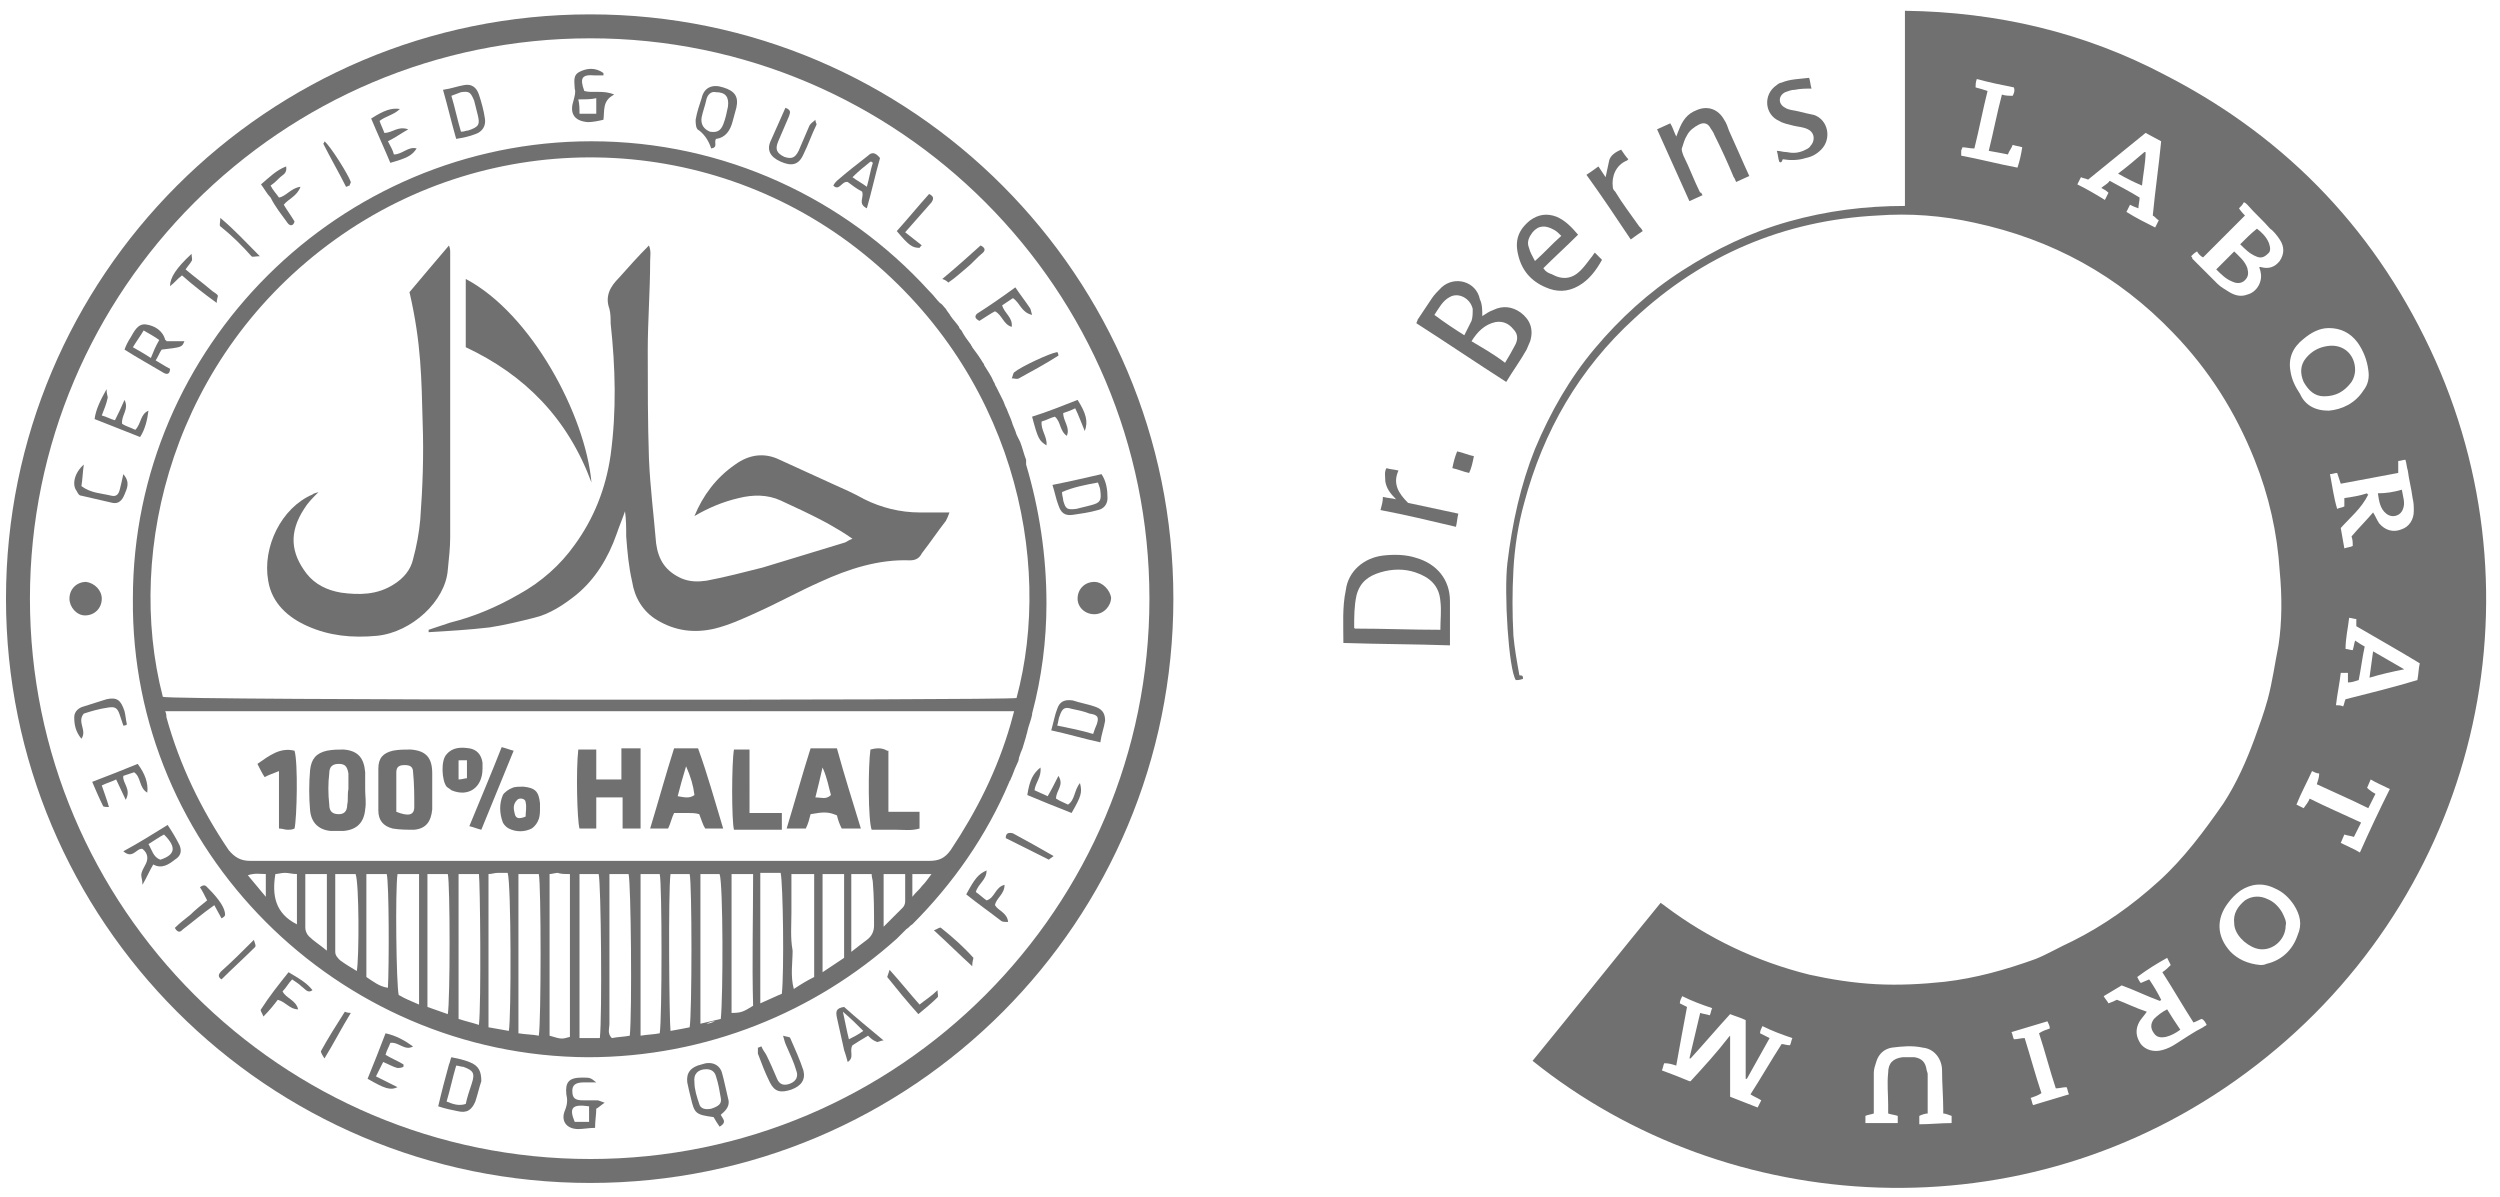
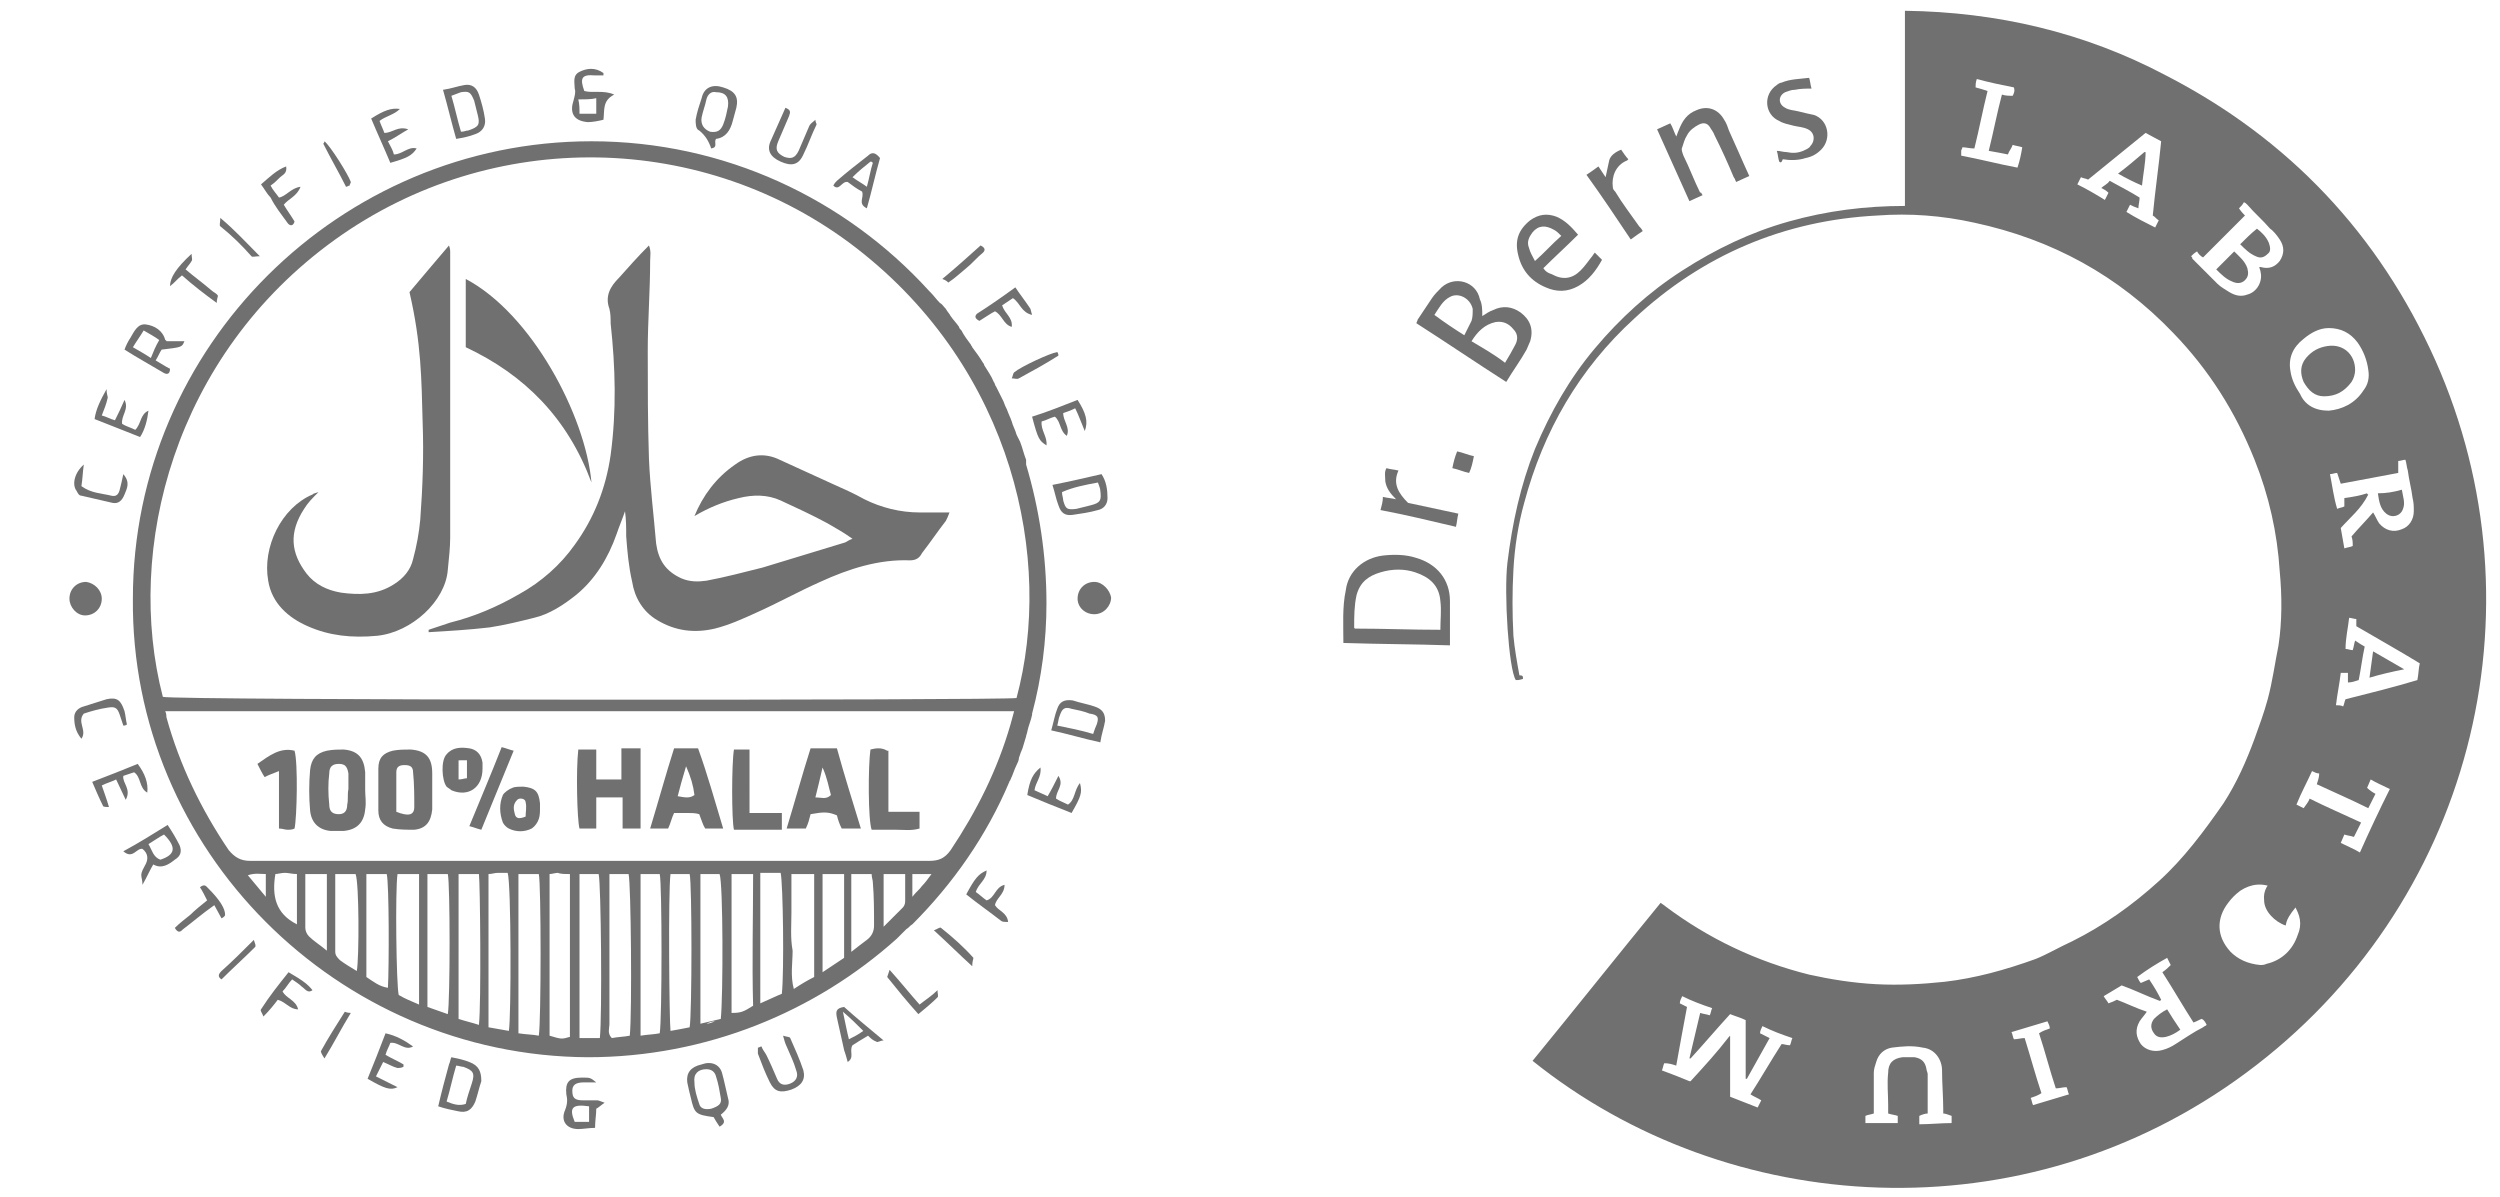
<svg xmlns="http://www.w3.org/2000/svg" version="1.1" id="Ebene_1" x="0px" y="0px" viewBox="0 0 208.8 100" style="enable-background:new 0 0 208.8 100;" xml:space="preserve">
  <style type="text/css">
	.st0{fill:#707070;}
</style>
  <g>
    <path class="st0" d="M127.2,56.7c-0.3,0.1-0.4,0.1-0.6,0.1c-0.6-0.9-1-7.3-0.7-9.8c0.4-3.3,1.1-6.5,2.3-9.5c1.3-3.1,2.9-5.9,5-8.4   c2.1-2.5,4.5-4.7,7.3-6.5c2.8-1.8,5.7-3.2,8.9-4.1c3.2-0.9,6.4-1.3,9.7-1.3c0-5.4,0-10.8,0-16.3c7.7,0.1,15,1.8,21.8,5.4   c10.3,5.3,17.8,13.3,22.5,23.8c9.3,20.9,3,45.6-15.8,59.5c-18.6,13.8-43.3,12.1-59.6-1c3.6-4.4,7.1-8.8,10.7-13.2   c0.1,0.1,0.3,0.2,0.4,0.3c3.6,2.7,7.6,4.6,12,5.7c1.8,0.4,3.7,0.7,5.6,0.8c1.9,0.1,3.8,0,5.7-0.2c2.6-0.3,5.1-1,7.6-1.9   c1-0.4,2-1,3.1-1.5c2.6-1.3,5-3,7.2-5c2.1-1.9,3.8-4.2,5.4-6.5c1.1-1.7,1.9-3.5,2.6-5.4c0.4-1.1,0.8-2.2,1.1-3.3   c0.4-1.5,0.6-3,0.9-4.5c0.3-2,0.3-4.1,0.1-6.2c-0.2-3.2-0.9-6.3-2.1-9.3c-1.6-4-3.8-7.5-6.8-10.6c-4.6-4.8-10.1-7.8-16.6-9.2   c-2.7-0.6-5.4-0.8-8.1-0.6c-7.8,0.4-14.6,3.3-20.3,8.6c-4.6,4.2-7.6,9.4-9.2,15.4c-0.5,1.8-0.8,3.7-0.9,5.6c-0.1,1.8-0.1,3.6,0,5.5   c0.1,1.1,0.3,2.2,0.5,3.3C127.2,56.4,127.2,56.5,127.2,56.7z M147.8,86.7c-0.6,1.1-1.3,2.3-1.9,3.4c0,0,0,0-0.1,0   c0-1.6,0-3.2,0-4.9c-0.4-0.2-0.8-0.3-1.3-0.5c-1.1,1.2-2.2,2.5-3.3,3.7c0,0,0,0-0.1,0c0.3-1.3,0.6-2.5,0.9-3.8   c0.3,0.1,0.5,0.1,0.8,0.2c0.1-0.2,0.1-0.4,0.2-0.6c-0.9-0.3-1.7-0.6-2.5-1c-0.1,0.2-0.2,0.4-0.2,0.6c0.2,0.1,0.4,0.2,0.6,0.3   c-0.3,1.6-0.6,3.2-0.9,4.9c-0.3-0.1-0.6-0.2-1-0.2c-0.1,0.2-0.1,0.4-0.2,0.6c0.8,0.3,1.6,0.6,2.3,0.9c0.1,0,0.1,0,0.1,0   c1.1-1.2,2.2-2.4,3.2-3.7c0,0,0.1-0.1,0.1-0.1c0,0,0,0,0,0c0,0,0,0,0,0c0,1.7,0,3.4,0,5.1c0.8,0.3,1.5,0.6,2.3,0.9   c0.1-0.2,0.2-0.4,0.3-0.6c-0.3-0.2-0.6-0.3-0.9-0.5c0.9-1.4,1.7-2.8,2.6-4.2c0.2,0,0.4,0.1,0.7,0.1c0.1-0.2,0.1-0.4,0.2-0.6   c-0.9-0.3-1.7-0.6-2.5-1c-0.1,0.2-0.2,0.4-0.2,0.6C147.4,86.5,147.6,86.6,147.8,86.7z M187,17.4c0.2,0.3,0.4,0.5,0.5,0.6   c-1.2,1.2-2.3,2.3-3.5,3.5c-0.2-0.1-0.4-0.3-0.5-0.5c-0.2,0.1-0.4,0.3-0.5,0.4c0.1,0.1,0.1,0.1,0.1,0.2c0.7,0.7,1.4,1.4,2.1,2.1   c0.3,0.3,0.7,0.5,1,0.7c0.5,0.3,1,0.4,1.5,0.2c0.8-0.2,1.3-1.1,1.1-1.9c0-0.1-0.1-0.3-0.1-0.4c0.1,0,0.1,0,0.1,0   c0.7,0.2,1.2,0,1.6-0.5c0.4-0.6,0.4-1.2,0-1.8c-0.2-0.3-0.5-0.7-0.8-0.9c-0.6-0.7-1.3-1.3-1.9-2c-0.1-0.1-0.2-0.2-0.3-0.2   C187.3,17.1,187.2,17.2,187,17.4z M195.5,44.1c0.1,0.6,0.2,1.1,0.3,1.7c0.3-0.1,0.5-0.1,0.7-0.2c0-0.3,0-0.5-0.1-0.8   c0.6-0.7,1.2-1.3,1.8-2c0.2,0.3,0.3,0.6,0.5,0.9c0.5,0.6,1.2,0.8,1.9,0.5c0.6-0.2,1-0.8,1-1.5c0-0.4,0-0.7-0.1-1.1   c-0.1-0.8-0.3-1.5-0.4-2.3c-0.1-0.3-0.1-0.6-0.2-0.9c-0.2,0-0.4,0.1-0.6,0.1c0,0.3,0,0.6,0,1c-1.6,0.3-3.2,0.6-4.8,0.9   c-0.1-0.3-0.2-0.6-0.3-0.9c-0.2,0-0.4,0.1-0.6,0.1c0.2,1,0.3,1.9,0.6,2.9c0.2-0.1,0.4-0.1,0.6-0.2c0-0.3,0-0.5,0-0.7   c0.7-0.1,1.3-0.2,1.9-0.4c0,0,0,0.1,0.1,0.1C197.2,42.5,196.3,43.2,195.5,44.1z M183.2,85.4c-0.9-1.4-1.7-2.8-2.6-4.2   c0.3-0.2,0.5-0.4,0.7-0.6c-0.1-0.2-0.2-0.4-0.3-0.6c-0.9,0.5-1.7,1-2.5,1.6c0.1,0.2,0.2,0.4,0.3,0.5c0.2-0.1,0.5-0.2,0.7-0.3   c0.4,0.6,0.7,1.1,1,1.7c0,0-0.1,0.1-0.1,0.1c-1.1-0.4-2.1-0.9-3.2-1.3c-0.5,0.3-1,0.6-1.5,0.9c0.1,0.2,0.3,0.4,0.4,0.6   c0.3-0.1,0.5-0.2,0.7-0.3c0.8,0.3,1.6,0.7,2.5,1c-0.2,0.3-0.4,0.5-0.6,0.8c-0.4,0.7-0.3,1.3,0.1,1.9c0.4,0.5,1.1,0.7,1.8,0.5   c0.4-0.1,0.8-0.3,1.1-0.5c0.8-0.5,1.5-1,2.3-1.4c0.1-0.1,0.2-0.1,0.3-0.2c-0.1-0.2-0.2-0.4-0.4-0.5   C183.8,85.1,183.5,85.3,183.2,85.4z M194.5,34.3c1.1-0.1,2.2-0.6,2.9-1.7c0.4-0.5,0.5-1.1,0.4-1.7c-0.1-0.8-0.4-1.6-0.9-2.3   c-0.6-0.8-1.4-1.2-2.4-1.2c-0.8,0-1.5,0.4-2.1,0.9c-0.9,0.7-1.3,1.6-1.1,2.7c0.1,0.7,0.4,1.3,0.8,1.9   C192.5,33.8,193.3,34.3,194.5,34.3z M188.8,80.6c0.1,0,0.3,0,0.5-0.1c1.3-0.3,2.2-1.2,2.6-2.4c0.4-0.9,0.2-1.7-0.3-2.5   c-0.4-0.6-0.9-1.1-1.6-1.4c-1-0.5-2-0.4-2.9,0.2c-0.4,0.3-0.7,0.6-1,1c-1,1.3-1,2.8,0.2,4.1C186.9,80.1,187.7,80.5,188.8,80.6z    M197,56.8c-0.3,0.1-0.6,0.2-0.9,0.2c0-0.3,0-0.5,0-0.8c-0.2,0-0.4,0-0.6,0c-0.1,0.9-0.3,1.8-0.4,2.7c0.2,0,0.4,0,0.6,0.1   c0.1-0.2,0.1-0.4,0.2-0.6c2-0.5,4-1,6-1.6c0.1-0.5,0.1-1,0.2-1.4c-1.8-1.1-3.6-2.1-5.3-3.1c0-0.2,0-0.4,0-0.6   c-0.2,0-0.4-0.1-0.6-0.1c-0.1,0.9-0.3,1.7-0.3,2.6c0.2,0,0.4,0.1,0.6,0.1c0.1-0.3,0.1-0.5,0.2-0.8c0.3,0.2,0.6,0.4,0.8,0.5   C197.3,54.9,197.2,55.8,197,56.8z M176.2,15.1c0.9,0.5,1.7,0.9,2.5,1.4c0,0.3-0.1,0.6-0.1,0.9c-0.3-0.1-0.5-0.2-0.7-0.3   c-0.1,0.2-0.2,0.4-0.3,0.6c0.8,0.5,1.6,0.9,2.4,1.3c0.1-0.2,0.2-0.4,0.3-0.6c-0.2-0.1-0.3-0.3-0.5-0.4c0.2-2.1,0.5-4.1,0.7-6.2   c-0.4-0.2-0.9-0.5-1.3-0.7c-1.6,1.3-3.2,2.6-4.8,3.9c-0.2-0.1-0.4-0.1-0.6-0.2c-0.1,0.2-0.2,0.4-0.3,0.6c0.8,0.4,1.5,0.8,2.3,1.3   c0.1-0.2,0.2-0.4,0.3-0.6c-0.2-0.2-0.4-0.3-0.6-0.4C175.7,15.5,176,15.4,176.2,15.1z M162.3,93c0-0.1,0-0.2,0-0.3   c0-1.1-0.1-2.2-0.1-3.3c0-0.9-0.6-1.8-1.6-1.9c-0.9-0.2-1.8-0.1-2.6,0c-0.6,0.1-1.1,0.5-1.3,1.2c-0.1,0.3-0.2,0.6-0.2,0.9   c0,0.9,0,1.9,0,2.8c0,0.2,0,0.4,0,0.6c-0.3,0.1-0.5,0.1-0.7,0.2c0,0.2,0,0.4,0,0.6c0.9,0,1.8,0,2.7,0c0-0.2,0-0.4,0-0.6   c-0.3-0.1-0.5-0.1-0.8-0.2c0-0.3,0-0.5,0-0.7c0-0.9-0.1-1.8,0-2.7c0-0.8,0.4-1.2,1.2-1.3c0.3,0,0.7,0,1,0c0.6,0.1,0.9,0.4,1,1   c0,0.1,0.1,0.3,0.1,0.4c0,1.1,0,2.2,0,3.3c-0.2,0-0.5,0.1-0.7,0.2c0,0.2,0,0.4,0,0.7c0.9,0,1.8-0.1,2.7-0.1c0-0.2,0-0.4,0-0.6   C162.7,93.1,162.5,93,162.3,93z M193.1,64.4c-0.4,0.9-0.9,1.8-1.3,2.8c0.2,0.1,0.4,0.2,0.6,0.3c0.2-0.3,0.4-0.5,0.5-0.8   c1.4,0.7,2.8,1.3,4.3,2c-0.2,0.4-0.4,0.8-0.6,1.2c-0.3-0.1-0.5-0.1-0.8-0.2c-0.1,0.2-0.2,0.5-0.3,0.7c0.6,0.3,1.1,0.5,1.6,0.8   c0.8-1.8,1.6-3.5,2.5-5.3c-0.6-0.3-1.1-0.5-1.6-0.8c-0.1,0.2-0.2,0.5-0.3,0.7c0.2,0.2,0.5,0.4,0.7,0.5c-0.2,0.4-0.4,0.8-0.6,1.2   c-1.4-0.7-2.8-1.3-4.3-2c0.1-0.3,0.2-0.6,0.2-0.9C193.5,64.6,193.3,64.5,193.1,64.4z M168.1,8c0.1-0.2,0.2-0.4,0.1-0.7   c-1-0.2-2-0.4-3.1-0.7C165,6.9,165,7.1,165,7.3c0.4,0.1,0.7,0.2,1,0.3c-0.4,1.6-0.7,3.2-1.1,4.8c-0.4,0-0.7-0.1-1-0.1   c0,0.1-0.1,0.2-0.1,0.3c0,0.1,0,0.2,0,0.4c1.6,0.3,3.1,0.7,4.7,1c0.2-0.6,0.3-1.1,0.4-1.7c-0.3-0.1-0.5-0.1-0.8-0.2   c-0.1,0.3-0.3,0.5-0.4,0.8c-0.5-0.1-1-0.2-1.6-0.3c0.4-1.6,0.7-3.2,1.1-4.7C167.5,8,167.8,8,168.1,8z M171,85.3c-1,0.3-2,0.6-3,0.9   c0.1,0.2,0.1,0.4,0.2,0.6c0.3,0,0.6-0.1,0.9-0.1c0.5,1.6,0.9,3.1,1.4,4.6c-0.3,0.2-0.6,0.3-0.9,0.4c0.1,0.2,0.1,0.4,0.2,0.6   c1-0.3,2-0.6,3-0.9c-0.1-0.2-0.1-0.4-0.2-0.6c-0.3,0-0.6,0.1-0.9,0.1c-0.5-1.5-0.9-3.1-1.4-4.6c0.3-0.2,0.6-0.3,0.9-0.4   C171.2,85.7,171.1,85.5,171,85.3z" />
    <path class="st0" d="M112.2,53.7c0-1.5-0.1-3,0.2-4.4c0.2-1.6,1.5-2.7,3.1-2.9c0.9-0.1,1.9-0.1,2.8,0.2c1.7,0.5,2.8,1.8,2.8,3.6   c0,1.2,0,2.3,0,3.5c0,0.1,0,0.1,0,0.2C118.2,53.8,115.2,53.8,112.2,53.7z M120.3,52.6c0-0.9,0.1-1.6,0-2.4c-0.1-1.3-0.9-2-2.1-2.4   c-0.9-0.3-1.9-0.3-2.9,0c-1,0.3-1.7,0.8-2,1.9c-0.2,0.9-0.2,1.8-0.2,2.7c0,0,0,0.1,0.1,0.1C115.5,52.5,117.9,52.6,120.3,52.6z" />
    <path class="st0" d="M123.8,26.4c0.3-0.2,0.6-0.4,0.9-0.5c0.8-0.4,1.6-0.3,2.3,0.2c0.8,0.6,1.1,1.4,0.8,2.4   c-0.1,0.2-0.2,0.5-0.3,0.7c-0.5,0.9-1.1,1.7-1.7,2.7c-2.5-1.6-5-3.3-7.5-4.9c0-0.1,0.1-0.2,0.1-0.3c0.4-0.6,0.8-1.2,1.2-1.8   c0.2-0.3,0.5-0.6,0.8-0.9c1.1-1,2.9-0.5,3.2,1C123.8,25.4,123.8,25.9,123.8,26.4z M125.7,30.3c0.3-0.5,0.6-1,0.8-1.4   c0.3-0.5,0.3-1-0.1-1.4c-0.4-0.5-0.9-0.7-1.5-0.6c-0.9,0.2-1.5,0.8-2,1.6C123.9,29.1,124.8,29.6,125.7,30.3z M122.3,28   c0.2-0.4,0.4-0.8,0.6-1.2c0.1-0.3,0.1-0.6,0.1-1c-0.2-0.9-1.2-1.4-1.9-1c-0.6,0.3-0.9,0.9-1.3,1.5C120.6,26.9,121.5,27.5,122.3,28z   " />
    <path class="st0" d="M142.2,16.3c-0.4,0.2-0.7,0.3-1.1,0.5c-0.9-2-1.8-4-2.7-6c0.4-0.2,0.7-0.3,1.1-0.5c0.2,0.3,0.3,0.7,0.5,1.1   c0.1-0.2,0.1-0.3,0.2-0.5c0.3-0.8,0.7-1.4,1.5-1.7c0.9-0.4,1.8-0.1,2.3,0.8c0.2,0.3,0.3,0.6,0.4,0.9c0.6,1.3,1.1,2.5,1.7,3.8   c-0.4,0.2-0.7,0.3-1.1,0.5c-0.1-0.2-0.1-0.3-0.2-0.4c-0.5-1.2-1-2.3-1.6-3.5c-0.1-0.3-0.3-0.5-0.4-0.7c-0.2-0.3-0.5-0.4-0.9-0.2   c-0.4,0.2-0.8,0.5-1,0.9c-0.2,0.3-0.3,0.7-0.4,1c-0.1,0.2,0,0.4,0.1,0.7c0.5,1,0.9,2.1,1.4,3.1C142.1,16,142.1,16.2,142.2,16.3z" />
    <path class="st0" d="M131.8,19.6c-1,1-2,1.9-2.9,2.8c0.2,0.3,0.4,0.4,0.7,0.5c0.9,0.5,1.7,0.4,2.4-0.3c0.3-0.3,0.6-0.7,0.9-1.1   c0.1-0.1,0.2-0.3,0.3-0.4c0.2,0.2,0.4,0.4,0.6,0.6c-0.5,0.9-1.1,1.7-2,2.2c-0.9,0.5-1.8,0.5-2.7,0.1c-1.2-0.5-2-1.4-2.3-2.7   c-0.3-1.2,0-2.1,1-2.9c0.7-0.5,1.4-0.6,2.2-0.3C130.7,18.4,131.2,18.9,131.8,19.6z M128.2,21.8c0.8-0.7,1.4-1.4,2.2-2.1   c-0.2-0.2-0.4-0.4-0.6-0.5c-0.7-0.4-1.3-0.4-1.8,0.2c-0.3,0.4-0.5,0.8-0.3,1.3C127.8,21.1,128,21.4,128.2,21.8z" />
    <path class="st0" d="M148.6,13.5c-0.1-0.3-0.1-0.6-0.2-0.9c0.3,0,0.5,0.1,0.8,0.1c0.5,0.1,0.9,0.1,1.4-0.1c0.2-0.1,0.5-0.2,0.6-0.4   c0.4-0.4,0.4-1.1-0.2-1.4c-0.4-0.2-0.8-0.2-1.2-0.3c-0.4-0.1-0.9-0.2-1.2-0.4c-1.2-0.5-1.4-2.2-0.2-3c0.1-0.1,0.3-0.2,0.4-0.2   c0.7-0.3,1.5-0.3,2.3-0.4c0.1,0.3,0.1,0.6,0.2,0.9c-0.5,0-0.9,0-1.4,0.1c-0.3,0-0.5,0.1-0.8,0.2c-0.6,0.3-0.6,1,0,1.3   c0.3,0.2,0.7,0.2,1.1,0.3c0.4,0.1,0.8,0.2,1.3,0.3c1.2,0.4,1.5,2,0.6,2.9c-0.4,0.4-0.8,0.6-1.3,0.7c-0.6,0.2-1.3,0.2-1.9,0.1   C148.8,13.6,148.7,13.6,148.6,13.5z" />
    <path class="st0" d="M135.4,12.5c0.2,0.3,0.4,0.6,0.6,0.8c0,0-0.1,0.1-0.1,0.1c-1,0.4-1.3,1.4-1.2,2.2c0,0.2,0.1,0.3,0.2,0.4   c0.6,1,1.3,1.9,2,2.9c0.1,0.1,0.2,0.2,0.3,0.4c-0.3,0.2-0.6,0.4-1,0.7c-1.2-1.8-2.4-3.6-3.7-5.4c0.3-0.2,0.6-0.4,1-0.7   c0.2,0.3,0.4,0.6,0.6,0.9c0.1-0.5,0.2-0.9,0.3-1.4C134.5,13,134.9,12.7,135.4,12.5z" />
    <path class="st0" d="M115.3,42.6c0.1-0.4,0.2-0.7,0.2-1.1c0.4,0.1,0.7,0.1,1.1,0.2c-0.5-0.5-0.8-0.9-0.9-1.5c0-0.4-0.1-0.8,0.1-1.1   c0.3,0.1,0.6,0.1,1,0.2c-0.5,1.1,0,1.9,0.8,2.7c1.4,0.3,2.8,0.6,4.2,0.9c-0.1,0.4-0.1,0.7-0.2,1.1C119.5,43.5,117.4,43,115.3,42.6z   " />
    <path class="st0" d="M122.7,39.5c-0.5-0.1-0.9-0.3-1.4-0.4c0.1-0.5,0.2-0.9,0.4-1.4c0.5,0.1,0.9,0.3,1.4,0.4   C123,38.6,122.9,39.1,122.7,39.5z" />
    <path class="st0" d="M185.1,22.5c0.5-0.5,1-1,1.5-1.5c0.4,0.4,0.9,0.8,1.1,1.4c0.1,0.4,0.1,0.7-0.2,1c-0.3,0.3-0.7,0.3-1.1,0.1   C185.9,23.3,185.5,22.9,185.1,22.5z" />
    <path class="st0" d="M187.1,20.4c0.5-0.5,0.9-0.9,1.4-1.3c0.4,0.3,0.8,0.7,1,1.2c0.1,0.3,0.2,0.7-0.1,0.9c-0.3,0.3-0.6,0.4-1,0.2   C187.9,21.2,187.5,20.8,187.1,20.4z" />
    <path class="st0" d="M200.6,40.9c0.1,0.6,0.3,1.1,0.1,1.6c-0.2,0.6-0.9,0.8-1.4,0.4c-0.5-0.4-0.6-1-0.7-1.7   C199.3,41.2,199.9,41.1,200.6,40.9z" />
    <path class="st0" d="M181,84.3c0.2,0.3,0.3,0.5,0.5,0.8c0.2,0.3,0.4,0.6,0.6,0.9c-0.4,0.3-0.8,0.5-1.2,0.6c-0.5,0.1-0.8,0-1-0.3   c-0.3-0.4-0.3-0.8,0-1.2C180.2,84.8,180.6,84.5,181,84.3z" />
    <path class="st0" d="M196.7,30.9c0,0.3-0.1,0.7-0.3,1c-0.6,0.8-1.3,1.2-2.3,1.2c-0.8,0-1.3-0.5-1.7-1.2c-0.3-0.7-0.3-1.4,0.2-2   c0.5-0.6,1.1-0.9,1.8-1C195.7,28.7,196.7,29.6,196.7,30.9z" />
-     <path class="st0" d="M190.9,77.3c0,1.3-1.3,2.3-2.5,1.9c-0.9-0.3-1.8-1.2-1.8-2.1c-0.1-0.8,0.3-1.4,0.9-1.9   c0.6-0.4,1.3-0.4,1.9-0.1c0.5,0.2,0.9,0.6,1.2,1.1C190.8,76.6,191,77,190.9,77.3z" />
+     <path class="st0" d="M190.9,77.3c-0.9-0.3-1.8-1.2-1.8-2.1c-0.1-0.8,0.3-1.4,0.9-1.9   c0.6-0.4,1.3-0.4,1.9-0.1c0.5,0.2,0.9,0.6,1.2,1.1C190.8,76.6,191,77,190.9,77.3z" />
    <path class="st0" d="M197.9,56.6c0.1-0.8,0.2-1.4,0.3-2.2c0.9,0.5,1.7,1,2.6,1.5C199.8,56.1,198.9,56.3,197.9,56.6z" />
    <path class="st0" d="M176.9,14.5c0.8-0.6,1.5-1.2,2.2-1.8c0,0,0.1,0,0.1,0c0,0.9-0.2,1.8-0.3,2.8C178.2,15.2,177.6,14.9,176.9,14.5   z" />
  </g>
  <g>
    <path class="st0" d="M59.4,12.4c0.6-0.1,0.2-0.5,0.4-0.8c0.8-0.1,1.2-0.7,1.4-1.5c0.1-0.4,0.2-0.7,0.3-1.1c0.2-0.9-0.1-1.4-1.1-1.7   c-0.9-0.3-1.6,0-1.8,0.9c-0.2,0.6-0.4,1.2-0.5,1.8c0,0.3,0,0.8,0.3,0.9C58.9,11.3,59.2,11.8,59.4,12.4z M58.6,9.8   c0.1-0.5,0.3-1,0.4-1.5c0.1-0.4,0.4-0.7,0.8-0.6c0.8,0,1.1,0.4,1,1.2c-0.1,0.5-0.2,1-0.4,1.5c-0.2,0.5-0.5,0.7-1.1,0.6   C58.8,10.8,58.5,10.4,58.6,9.8z" />
    <path class="st0" d="M60.3,89.6c-0.2-0.7-0.9-1-1.7-0.7c-0.9,0.2-1.3,0.7-1.2,1.5c0.1,0.5,0.2,0.9,0.3,1.3c0.3,1.3,0.4,1.4,1.9,1.6   c0.1,0.2,0.3,0.5,0.5,0.8c0.7-0.4,0.2-0.7,0.1-1c0.5-0.4,0.8-0.8,0.6-1.4C60.6,90.9,60.5,90.3,60.3,89.6z M59.4,92.6   c-0.5,0.1-0.9,0-1-0.4C58.2,91.6,58,91,58,90.4c-0.1-0.7,0.3-1.1,1-1.1c0.4,0,0.7,0.2,0.8,0.6c0.2,0.6,0.3,1.2,0.4,1.8   C60.3,92.2,60,92.4,59.4,92.6z" />
    <path class="st0" d="M15,70.6c-0.3-0.6-0.6-1.1-1-1.7c-1.3,0.8-2.4,1.5-3.7,2.2c0.8,0.7,1.1-0.3,1.6-0.2c0.5,0.4,0.5,0.9,0.2,1.4   c-0.1,0.2-0.3,0.5-0.3,0.8c0,0.2,0.1,0.4,0.1,0.8c0.4-0.7,0.6-1.2,0.9-1.7c0.7,0.4,1.3,0,1.8-0.4C15.1,71.5,15.2,71.1,15,70.6z    M13.4,71.8c-0.6-0.2-0.7-0.8-1-1.3c0.5-0.3,0.9-0.6,1.3-0.8C14.8,70.8,14.6,71.4,13.4,71.8z" />
    <path class="st0" d="M14.2,30.8c-0.4-0.2-0.7-0.4-1.2-0.7c0.2-0.3,0.3-0.6,0.5-0.9c1.7-0.2,1.7-0.2,1.9-0.7h-1.5   c0-0.1-0.1-0.1-0.1-0.1c-0.2-0.8-0.9-1.2-1.6-1.3c-0.7-0.1-1,0.6-1.3,1.1c-0.2,0.3-0.4,0.7-0.5,1c1.1,0.7,2.2,1.3,3.2,1.9   C13.9,31.3,14.2,31.3,14.2,30.8z M11.1,29c0.3-0.5,0.6-0.9,0.9-1.4c0.5,0.3,0.9,0.5,1.3,0.8c-0.3,0.5-0.5,1-0.7,1.5   C12,29.5,11.6,29.3,11.1,29z" />
    <path class="st0" d="M39.7,11.2c0.6-0.2,0.9-0.7,0.8-1.3c-0.1-0.7-0.3-1.4-0.5-2c-0.2-0.6-0.6-0.9-1.2-0.8   c-0.6,0.1-1.1,0.3-1.8,0.4c0.4,1.4,0.7,2.7,1.1,4.1C38.7,11.5,39.2,11.4,39.7,11.2z M38.5,7.7c0.7-0.1,0.8,0,1.1,0.7   c0.1,0.4,0.2,0.8,0.3,1.2c0.2,0.8,0.1,1-0.8,1.3c-0.2,0-0.3,0.1-0.6,0.1c-0.3-1-0.5-2-0.8-3C38,7.9,38.2,7.8,38.5,7.7z" />
    <path class="st0" d="M39.2,88.7c-0.5-0.2-1-0.3-1.5-0.4c-0.1,0.2-0.1,0.4-0.2,0.6c-0.3,1.1-0.6,2.2-0.9,3.5   c0.6,0.2,1.1,0.3,1.6,0.4c0.8,0.2,1.2-0.1,1.5-0.8c0.2-0.6,0.3-1.1,0.5-1.7C40.2,89.5,40,89,39.2,88.7z M39.4,90.5   c-0.2,0.6-0.4,1.2-0.5,1.7c-0.6,0.2-1.1,0-1.6-0.2c0.3-1,0.5-2,0.8-3c0.2,0,0.4,0.1,0.6,0.1C39.5,89.4,39.7,89.6,39.4,90.5z" />
    <path class="st0" d="M49.1,10.2c0.4,0,0.9-0.1,1.3-0.2c0.1-0.8-0.1-1.6,0.9-2.1c-0.9-0.4-1.8-0.1-2.5-0.3c-0.4-1.1-0.2-1.4,0.9-1.3   c0.2,0,0.5,0,0.7,0c0-0.1,0-0.2,0-0.2C49.7,5.6,49,5.7,48.4,6c-0.6,0.3-0.4,0.9-0.4,1.4c0.1,0.3,0,0.6-0.1,1   C47.6,9.3,47.8,10.1,49.1,10.2z M49.8,8.2v1.3h-1.4c0-0.4,0-0.8-0.1-1.2C48.9,8.3,49.4,8.3,49.8,8.2z" />
    <path class="st0" d="M91.4,59c-0.6-0.2-1.2-0.3-1.8-0.5c-0.7-0.1-1.1,0.1-1.3,0.7c-0.2,0.5-0.3,1.1-0.5,1.8c1.4,0.3,2.7,0.7,4.1,1   c0.1-0.7,0.3-1.2,0.4-1.8C92.3,59.5,92,59.2,91.4,59z M91.6,60.5c-0.1,0.2-0.2,0.5-0.3,0.8c-1-0.3-2-0.5-3-0.7   c0.1-0.3,0.1-0.6,0.2-0.8c0.2-0.6,0.4-0.8,1-0.6c0.5,0.1,1,0.2,1.5,0.4C91.7,59.7,91.8,59.9,91.6,60.5z" />
    <path class="st0" d="M88.4,42.2c0.2,0.6,0.5,0.9,1.2,0.8c0.7-0.1,1.4-0.2,2.1-0.4c0.5-0.1,0.8-0.5,0.8-1c0-0.7-0.1-1.4-0.5-2   c-1.3,0.3-2.6,0.6-4.1,0.9C88.1,41.1,88.2,41.7,88.4,42.2z M91.7,40.3c0.1,0.3,0.2,0.5,0.2,0.7c0.1,0.8,0,1-0.8,1.2   c-0.4,0.1-0.8,0.2-1.2,0.3c-0.8,0.1-0.9,0-1.1-0.7c0-0.2-0.1-0.4-0.1-0.7C89.6,40.7,90.6,40.5,91.7,40.3z" />
    <path class="st0" d="M8.5,50c0-0.7-0.6-1.3-1.3-1.4c-0.8,0-1.4,0.6-1.4,1.4c0,0.7,0.6,1.4,1.3,1.4C7.9,51.4,8.5,50.8,8.5,50z" />
    <path class="st0" d="M91.4,48.6c-0.8,0-1.4,0.6-1.4,1.4c0,0.7,0.6,1.3,1.4,1.3c0.8,0,1.4-0.7,1.4-1.4   C92.7,49.3,92.1,48.6,91.4,48.6z" />
    <path class="st0" d="M48.7,91.9c-0.7,0-0.9-0.2-0.9-0.8c0-0.5,0.3-0.7,1-0.7c0.3,0,0.6,0,1,0C49.3,90,49.3,90,48.6,90   c-1.1,0-1.4,0.4-1.3,1.4c0.1,0.4,0.1,0.8-0.1,1.3c-0.4,0.9,0.1,1.6,1.1,1.6c0.4,0,0.9-0.1,1.4-0.1c0-0.6,0.1-1.1,0.1-1.6   c0.2-0.1,0.4-0.3,0.7-0.5c-0.3-0.1-0.5-0.2-0.6-0.2C49.6,91.9,49.1,91.9,48.7,91.9z M49.2,93.7H48c-0.5-1.2-0.2-1.5,1.2-1.3V93.7z" />
    <path class="st0" d="M30.7,90.1c1.4,0.8,1.9,1,2.5,0.7c-0.6-0.3-1.2-0.6-1.8-0.9c0.2-0.4,0.4-0.8,0.6-1.2c0.5,0.2,0.8,0.4,1.2,0.5   c0.1,0,0.3,0,0.5-0.1c0-0.1,0-0.1,0-0.2c-0.5-0.3-1-0.5-1.5-0.8c0.1-0.4,0.3-0.7,0.4-1c0.7-0.1,1.2,0.7,1.9,0.3   c-0.7-0.5-1.4-0.9-2.3-1.1C31.7,87.6,31.2,88.9,30.7,90.1z" />
    <path class="st0" d="M10.5,66.8c0.5-0.9-0.3-1.4-0.2-2c0.3-0.1,0.6-0.2,0.9-0.3c0.6,0.4,0.4,1.3,1.1,1.7c0.1-0.8-0.2-1.6-0.8-2.4   c-1.2,0.5-2.5,1-3.8,1.5C8,66,8.3,66.7,8.6,67.3c0,0.1,0.3,0.1,0.5,0.1c-0.2-0.7-0.4-1.2-0.6-1.8c0.4-0.2,0.8-0.3,1.2-0.5   C10,65.7,10.2,66.2,10.5,66.8z" />
    <path class="st0" d="M70.8,15.2c0.4,0.3,0.8,0.6,1.2,0.8c0.2,0.5-0.4,1,0.4,1.4c0.4-1.4,0.7-2.8,1.1-4.2c-0.4-0.5-0.7-0.5-1-0.2   c-0.9,0.7-1.8,1.4-2.6,2.1c-0.1,0.1-0.2,0.2-0.3,0.4C70.1,16,70.3,15.1,70.8,15.2z M72.7,13.5c0.1,0,0.1,0,0.2,0.1   c-0.2,0.6-0.3,1.3-0.5,2c-0.4-0.3-0.8-0.5-1.2-0.8C71.7,14.3,72.2,13.9,72.7,13.5z" />
    <path class="st0" d="M66,86.7c0-0.1-0.3-0.1-0.6-0.2c0.1,0.4,0.2,0.7,0.3,0.9c0.3,0.7,0.6,1.3,0.8,2c0.2,0.5,0,0.9-0.5,1.1   c-0.5,0.2-0.9,0.1-1.1-0.4c-0.3-0.7-0.6-1.4-0.9-2c-0.1-0.2-0.3-0.4-0.4-0.7c-0.1,0-0.2,0.1-0.3,0.1c0,0.2,0,0.3,0,0.5   c0.3,0.8,0.6,1.6,1,2.4c0.4,0.8,0.9,0.9,1.8,0.6c0.8-0.3,1.2-0.8,1-1.6C66.8,88.5,66.4,87.6,66,86.7z" />
    <path class="st0" d="M65.2,13.5c0.9,0.4,1.5,0.3,1.9-0.6c0.4-0.8,0.7-1.7,1.1-2.5c0-0.1-0.1-0.2-0.1-0.4c-0.2,0.2-0.4,0.3-0.5,0.5   c-0.3,0.7-0.6,1.4-0.9,2.1c-0.3,0.6-0.6,0.7-1.2,0.5c-0.6-0.3-0.8-0.6-0.5-1.3c0.3-0.7,0.6-1.4,0.9-2.1C66,9.4,66.1,9.2,65.6,9   c-0.4,0.9-0.8,1.8-1.2,2.7C64,12.5,64.3,13.1,65.2,13.5z" />
    <path class="st0" d="M87.4,37.2c0.1-0.7-0.5-1.3-0.4-2c0.4-0.1,0.7-0.3,1.1-0.4c0.5,0.4,0.4,1.2,1,1.6c0.3-0.7-0.3-1.2-0.3-1.9   c0.3-0.1,0.6-0.2,1-0.4c0.3,0.6,0.5,1.2,0.8,1.9c0.3-0.8,0.1-1.5-0.6-2.6c-1.3,0.5-2.5,1-3.8,1.4C86.7,36.7,86.8,36.8,87.4,37.2z" />
    <path class="st0" d="M69.9,85c0.2,0.9,0.4,1.8,0.6,2.7c0.1,0.3,0.2,0.6,0.3,1c0.6-0.4,0.1-0.9,0.4-1.4c0.3-0.2,0.8-0.5,1.3-0.8   c0.2,0.2,0.4,0.4,0.7,0.5c0.1,0.1,0.3-0.1,0.6-0.1c-1.2-1-2.3-1.9-3.3-2.8C69.8,84.2,69.8,84.5,69.9,85z M70.9,86.8   c-0.2-0.8-0.3-1.4-0.5-2.3c0.7,0.6,1.1,1,1.7,1.6C71.7,86.4,71.3,86.6,70.9,86.8z" />
    <path class="st0" d="M89.2,67.2c-0.4-0.2-0.7-0.3-1-0.5c0-0.7,0.7-1.1,0.2-1.9c-0.3,0.6-0.6,1.2-0.9,1.7c-0.4-0.2-0.7-0.3-1.1-0.5   c0.1-0.7,0.6-1.1,0.5-1.9c-0.6,0.5-0.9,1-1.1,2.3c1.2,0.5,2.4,1,3.7,1.5c0.8-1.4,0.9-1.7,0.7-2.5C89.7,66,89.8,66.8,89.2,67.2z" />
    <path class="st0" d="M12.4,34.3c-0.7,0.3-0.6,1.1-1.1,1.6c-0.4-0.2-0.8-0.3-1.1-0.5c-0.1-0.7,0.6-1.2,0.2-2   c-0.3,0.7-0.5,1.1-0.8,1.7c-0.4-0.1-0.7-0.3-1.1-0.4c0.2-0.5,0.4-1,0.5-1.5c0-0.1-0.1-0.3-0.1-0.7c-0.5,0.9-0.9,1.7-1,2.5   c1.3,0.5,2.5,1,3.8,1.5C12.1,35.9,12.3,35.1,12.4,34.3z" />
    <path class="st0" d="M34.8,12.4c-0.7-0.2-1.2,0.5-1.9,0.5c-0.1-0.4-0.3-0.7-0.5-1.1c0.6-0.3,1-0.6,1.7-1c-0.9-0.3-1.3,0.3-2,0.3   c-0.1-0.3-0.3-0.7-0.4-1c0.5-0.4,1.2-0.5,1.7-1C32.7,9,32.1,9.2,31,9.9c0.5,1.2,1.1,2.5,1.6,3.7C34,13.2,34.4,13,34.8,12.4z" />
    <path class="st0" d="M24.1,81.2c-0.8,1-1.6,2-2.3,3.1c-0.1,0.1,0.1,0.3,0.2,0.6c0.5-0.5,0.9-1,1.2-1.4c0.7,0.2,1,0.8,1.7,0.8   c-0.2-0.8-1-0.9-1.3-1.5c0.3-0.3,0.5-0.7,0.8-1c0.3,0.2,0.6,0.4,0.8,0.6c0.3,0.2,0.5,0.6,0.9,0.3C25.7,82.2,25.3,81.9,24.1,81.2z" />
    <path class="st0" d="M24,18.6c0.2,0.3,0.5,0.3,0.6-0.1c-0.3-0.5-0.6-0.9-0.9-1.4c0.4-0.5,1.1-0.7,1.4-1.5c-0.8,0.1-1.2,0.8-1.8,0.9   c-0.2-0.3-0.5-0.6-0.7-1c0.3-0.2,0.6-0.5,0.8-0.7c0.2-0.2,0.6-0.3,0.5-0.9c-0.8,0.3-1.4,0.9-2.1,1.5c0.3,0.4,0.5,0.8,0.8,1.1   C23,17.3,23.5,17.9,24,18.6z" />
    <path class="st0" d="M81.8,26.8c0.5-0.3,0.9-0.6,1.3-0.8c0.6,0.3,0.7,1.1,1.4,1.3c0.1-0.8-0.6-1.1-0.8-1.8c0.3-0.2,0.6-0.4,0.9-0.6   c0.6,0.4,0.7,1.2,1.6,1.4c-0.1-0.3-0.1-0.5-0.2-0.6c-0.4-0.6-0.8-1.1-1.2-1.7c-1.1,0.8-2.1,1.5-3.2,2.2   C81.4,26.4,81.4,26.6,81.8,26.8z" />
    <path class="st0" d="M83.1,75.6c0.1-0.6,0.8-0.9,0.8-1.7c-0.8,0.2-0.8,1.1-1.5,1.3c-0.3-0.2-0.6-0.5-0.9-0.7c0.2-0.7,0.9-1,0.9-1.8   c-0.7,0.3-1,0.7-1.7,2c1,0.8,2,1.5,2.9,2.2c0.1,0.1,0.3,0.1,0.6,0.1C84.1,76.2,83.4,76.1,83.1,75.6z" />
    <path class="st0" d="M9,59.1c0.6-0.1,0.8,0,1,0.6c0.1,0.3,0.2,0.6,0.3,0.9c0.1,0,0.2,0,0.3-0.1c-0.1-0.4-0.1-0.7-0.2-1.1   c-0.3-0.9-0.6-1.2-1.5-1C8.3,58.6,7.6,58.8,7,59c-0.4,0.1-0.8,0.4-0.8,0.9c0,0.6,0.1,1.2,0.6,1.8C7.3,61,6.4,60.3,7,59.6   C7.6,59.4,8.3,59.2,9,59.1z" />
    <path class="st0" d="M6.8,41.4c0.9,0.2,1.7,0.4,2.6,0.6c0.5,0.1,0.8-0.2,1-0.7c0.2-0.5,0.5-1-0.1-1.7c-0.1,0.5-0.2,0.9-0.3,1.3   c-0.1,0.4-0.3,0.6-0.7,0.5c-0.8-0.2-1.7-0.2-2.5-0.8c0.1-0.6,0.1-1.1,0.2-1.8c-0.8,0.7-1,1.7-0.6,2.2C6.5,41.2,6.6,41.4,6.8,41.4z" />
    <path class="st0" d="M18.8,76.4c0-0.5-0.4-1.2-1.4-2.2c-0.2-0.2-0.3-0.4-0.7-0.1c0.2,0.3,0.4,0.7,0.6,1.1c-0.5,0.4-1,0.8-1.4,1.2   c-0.5,0.4-0.9,0.7-1.3,1.1c0.3,0.5,0.5,0.3,0.7,0.1c0.8-0.6,1.6-1.3,2.6-2c0.2,0.4,0.4,0.7,0.6,1.1C18.7,76.6,18.8,76.5,18.8,76.4z   " />
    <path class="st0" d="M18.1,25.3c0-0.3,0.1-0.5,0.1-0.6c-0.1-0.2-0.4-0.3-0.6-0.5c-0.7-0.6-1.4-1.1-2.1-1.7c0.2-0.3,0.4-0.5,0.5-0.7   c0.1-0.1,0-0.3,0-0.6c-1.3,1.2-1.8,2-1.8,2.7c0.4-0.3,0.6-0.6,1-0.9C16.1,23.8,17,24.5,18.1,25.3z" />
-     <path class="st0" d="M76.8,20.7c0.1-0.1,0.1-0.2,0.2-0.2c-0.5-0.4-0.9-0.7-1.4-1.1c0.8-0.9,1.5-1.7,2.2-2.5   c0.2-0.3,0.2-0.5-0.2-0.7c-0.9,1-1.8,2.1-2.7,3.1C75.9,20.5,76.2,20.7,76.8,20.7z" />
    <path class="st0" d="M76.8,83.9c-0.8-0.9-1.6-1.9-2.5-2.9c-0.1,0.3-0.2,0.6-0.2,0.6c0.8,1,1.7,2.1,2.6,3.1c0.6-0.5,1.1-0.9,1.6-1.4   c0.1-0.1,0-0.3,0-0.6C77.8,83.2,77.3,83.5,76.8,83.9z" />
    <path class="st0" d="M80.7,22.4c0.5-0.4,0.9-0.9,1.4-1.3c0.2-0.2,0.2-0.4-0.2-0.6c-1,0.9-2,1.8-3.2,2.8c0.3,0.1,0.4,0.2,0.5,0.3   C79.8,23.2,80.2,22.8,80.7,22.4z" />
    <path class="st0" d="M18.5,81.1c-0.3,0.3-0.3,0.5,0,0.7c0.9-0.9,1.9-1.8,2.8-2.7c0.1-0.1,0-0.3-0.1-0.6   C20.3,79.4,19.4,80.3,18.5,81.1z" />
    <path class="st0" d="M21,21.4c0.1,0.1,0.3,0,0.7,0c-1.2-1.2-2.1-2.2-3.3-3.2c0,0.4-0.1,0.6,0,0.7C19.4,19.7,20.2,20.5,21,21.4z" />
    <path class="st0" d="M84.5,31.6c0.3,0,0.4,0.1,0.6,0c1.1-0.6,2.2-1.2,3.3-1.9c0,0,0-0.2-0.1-0.3c-0.6,0.1-3,1.2-3.6,1.7   C84.6,31.2,84.6,31.4,84.5,31.6z" />
    <path class="st0" d="M28.8,84.5c-0.7,1.1-1.4,2.2-2,3.3c0,0.1,0.1,0.3,0.3,0.6c0.8-1.3,1.4-2.5,2.2-3.8   C29,84.6,28.8,84.5,28.8,84.5z" />
    <path class="st0" d="M29.2,15.5c0-0.1,0.1-0.2,0.1-0.3c-0.2-0.6-1.7-3-2.2-3.4C27.1,11.9,27,12,27,12c0.6,1.2,1.3,2.4,1.9,3.6   C29,15.6,29.1,15.5,29.2,15.5z" />
-     <path class="st0" d="M84,70c1.2,0.6,2.4,1.2,3.6,1.8c0,0,0.1-0.1,0.4-0.3c-1.2-0.7-2.3-1.3-3.4-1.9C84.2,69.5,84,69.6,84,70z" />
    <path class="st0" d="M78.6,77.5c-0.1-0.1-0.3,0.1-0.6,0.2c1.1,1,2.1,2,3.2,3c0-0.4,0.1-0.6,0.1-0.7C80.5,79.1,79.6,78.3,78.6,77.5z   " />
    <path class="st0" d="M72.2,41.7c-0.9-0.5-1.8-0.9-2.7-1.3c-1.5-0.7-3.1-1.4-4.6-2.1c-1.2-0.5-2.4-0.3-3.5,0.5   c-1.6,1.1-2.7,2.6-3.4,4.3c1.2-0.7,2.4-1.2,3.7-1.5c1.2-0.3,2.4-0.3,3.5,0.2c1.3,0.6,2.6,1.2,3.9,1.9c0.7,0.4,1.4,0.8,2.1,1.3   c-0.3,0.1-0.4,0.2-0.6,0.3c-2.3,0.7-4.6,1.4-6.9,2.1c-1.6,0.4-3.1,0.8-4.7,1.1c-0.7,0.1-1.4,0.1-2.1-0.2c-1.3-0.6-1.9-1.5-2.1-2.9   c-0.2-2.4-0.5-4.7-0.6-7.1c-0.1-3-0.1-6-0.1-9c0-2.5,0.2-5,0.2-7.5c0-0.4,0.1-0.8-0.1-1.3c-0.9,0.9-1.7,1.8-2.5,2.7   c-0.7,0.7-1.2,1.5-0.8,2.6C51,26.2,51,26.6,51,27c0.4,3.7,0.5,7.3,0,11c-0.4,2.8-1.4,5.3-3,7.5c-1.2,1.7-2.8,3.1-4.6,4.1   c-1.9,1.1-3.8,1.9-5.8,2.4c-0.6,0.2-1.2,0.4-1.8,0.6c0,0.1,0,0.1,0,0.2c1.7-0.1,3.4-0.2,5.1-0.4c1.3-0.2,2.5-0.5,3.7-0.8   c1.3-0.3,2.5-1.1,3.5-1.9c1.6-1.3,2.7-3.1,3.4-5.1c0.2-0.6,0.5-1.3,0.7-1.9c0.1,0.7,0.1,1.4,0.1,2.1c0.1,1.3,0.2,2.5,0.5,3.8   c0.2,1.3,0.9,2.5,2.1,3.2c1.5,0.9,3.1,1.1,4.8,0.7c1.2-0.3,2.3-0.8,3.4-1.3c1.8-0.8,3.6-1.8,5.4-2.6c2.4-1.1,4.9-1.9,7.5-1.8   c0.5,0,0.8-0.2,1-0.6c0.7-0.9,1.3-1.8,2-2.7c0.1-0.2,0.2-0.4,0.3-0.7h-2.5C75.2,42.8,73.6,42.4,72.2,41.7z" />
    <path class="st0" d="M37.6,44.9c0-8,0-15.9,0-23.9c0-0.1,0-0.2-0.1-0.5c-1.2,1.4-2.2,2.6-3.3,3.9c1,4.3,1,7.3,1.1,10.9   c0.1,2.7,0,5.4-0.2,8.1c-0.1,1.1-0.3,2.2-0.6,3.3c-0.2,0.9-0.8,1.6-1.6,2.1c-1.4,0.9-2.9,0.9-4.4,0.7c-1.2-0.2-2.2-0.7-2.9-1.6   c-1.3-1.7-1.5-3.4-0.2-5.4c0.3-0.5,0.7-0.9,1.2-1.4c-0.3,0.1-0.4,0.1-0.5,0.2c-2.6,1.1-4.2,4.4-3.7,7.2c0.3,1.9,1.7,3.1,3.3,3.8   c1.8,0.8,3.7,1,5.8,0.8c2.9-0.3,5.7-2.9,5.9-5.5C37.5,46.6,37.6,45.7,37.6,44.9z" />
    <path class="st0" d="M49.4,40.3c-0.5-5.6-5-14.1-10.5-17V29C43.8,31.3,47.4,34.9,49.4,40.3z" />
    <path class="st0" d="M51.9,62.6v2.5h-2.1v-2.5h-1.5c-0.2,1.7-0.1,5.9,0.1,6.6h1.4v-2.6H52v2.6h1.5c0-2.3,0-4.5,0-6.7H51.9z" />
    <path class="st0" d="M56.3,62.5c-0.7,2.2-1.3,4.4-2,6.7h1.5c0.2-0.4,0.3-0.9,0.5-1.3c0.4,0,0.8,0,1.1,0c0.3,0,0.7,0,1,0.1   c0.2,0.5,0.3,0.9,0.5,1.2h1.5c-0.7-2.3-1.3-4.5-2.1-6.7H56.3z M56.6,66.5c0.2-0.8,0.4-1.5,0.7-2.5c0.4,0.9,0.6,1.6,0.7,2.4   C57.6,66.7,57.2,66.6,56.6,66.5z" />
    <path class="st0" d="M67.7,62.5c-0.7,2.2-1.3,4.4-2,6.7h1.6c0.2-0.4,0.3-0.8,0.4-1.2c1.1-0.2,1.5-0.2,2.2,0.1   c0.1,0.4,0.2,0.7,0.4,1.1h1.6c-0.7-2.3-1.4-4.5-2-6.7H67.7z M68.1,66.6c0.2-0.8,0.4-1.6,0.6-2.5c0.4,0.9,0.5,1.6,0.7,2.3   C69,66.8,68.6,66.6,68.1,66.6z" />
    <path class="st0" d="M30.5,66c0-0.5,0-1,0-1.5c-0.1-1.2-0.6-1.8-1.8-1.9c-0.4,0-0.9,0-1.4,0.1c-0.9,0.2-1.3,0.7-1.4,1.6   c-0.1,1.1-0.1,2.3,0,3.4c0.1,1,0.7,1.6,1.7,1.7c0.3,0,0.7,0,1.1,0c1.1-0.1,1.7-0.7,1.8-1.8C30.6,67,30.5,66.5,30.5,66L30.5,66z    M29,67.2c0,0.6-0.3,0.8-0.7,0.8c-0.5,0-0.8-0.2-0.8-0.8c-0.1-0.9-0.1-1.8,0-2.6c0-0.6,0.3-0.8,0.8-0.8c0.5,0,0.7,0.2,0.8,0.8   c0,0.4,0,0.8,0,1.3C29,66.4,29.1,66.8,29,67.2z" />
    <path class="st0" d="M34.3,62.6c-0.5,0-1,0-1.5,0.1c-0.8,0.2-1.2,0.6-1.2,1.5c0,0.6,0,1.1,0,1.7h0c0,0.6,0,1.2,0,1.8   c0,0.8,0.4,1.3,1.2,1.5c0.6,0.1,1.2,0.1,1.8,0.1c1-0.1,1.4-0.7,1.5-1.7c0-1,0-2,0-3C36.1,63.3,35.6,62.7,34.3,62.6z M34.6,67.4   c0,0.7-0.5,0.8-1.5,0.4c0-1.1,0-2.2,0-3.3c0-0.5,0.3-0.6,0.7-0.6c0.4,0,0.7,0.1,0.7,0.6C34.6,65.5,34.6,66.4,34.6,67.4z" />
    <path class="st0" d="M62.7,62.6h-1.4c-0.2,1.2-0.2,5.9,0,6.7h4v-1.4h-2.7V62.6z" />
    <path class="st0" d="M74.1,62.7c-0.5-0.3-1-0.2-1.4-0.1c-0.2,1.4-0.2,5.9,0.1,6.7c0.6,0,1.3,0,2,0c0.7,0,1.3,0.1,2-0.1v-1.4h-2.6   V62.7z" />
    <path class="st0" d="M21.5,63.8c0.2,0.4,0.4,0.8,0.6,1.1c0.4-0.2,0.7-0.3,1.2-0.5v4.8c0.3,0,0.5,0.1,0.7,0.1c0.2,0,0.4,0,0.6-0.1   c0.2-0.9,0.3-5.5,0-6.5C23.4,62.4,22.5,63.1,21.5,63.8z" />
    <path class="st0" d="M40.3,64.2c0-0.1,0-0.3,0-0.5c-0.1-0.7-0.5-1.1-1.1-1.2c-0.7-0.1-1.4-0.1-1.9,0.5c-0.5,0.5-0.4,2.2,0,2.7   c0.1,0.1,0.3,0.2,0.4,0.3C39.1,66.6,40.3,65.8,40.3,64.2z M39,65c-0.2,0-0.4,0.1-0.7,0.1v-1.6H39V65z" />
    <path class="st0" d="M45.1,67.5c0-0.1,0-0.3,0-0.4c-0.1-1-0.4-1.3-1.4-1.4c-0.3,0-0.7,0-0.9,0.1c-0.3,0.1-0.7,0.4-0.8,0.6   c-0.3,0.7-0.3,1.5,0,2.3c0.1,0.2,0.3,0.4,0.5,0.5c0.6,0.3,1.3,0.3,1.9,0c0.3-0.2,0.5-0.5,0.6-0.8C45.1,68.1,45.1,67.8,45.1,67.5   C45.1,67.5,45.1,67.5,45.1,67.5z M43.9,68.2c-0.5,0.2-0.8,0.2-0.9-0.2c-0.1-0.4-0.2-0.8,0.2-1.2c0.2-0.2,0.7-0.1,0.7,0.2   C44,67.4,43.9,67.8,43.9,68.2z" />
    <path class="st0" d="M41.9,62.4c-0.9,2.3-1.8,4.4-2.7,6.6c0.4,0.1,0.6,0.2,1,0.3c0.9-2.2,1.8-4.4,2.7-6.6   C42.5,62.6,42.3,62.5,41.9,62.4z" />
    <path class="st0" d="M85.7,38.4c-0.2-0.5-0.3-1-0.5-1.5c-0.1-0.2-0.2-0.4-0.3-0.6c-0.1-0.4-0.3-0.7-0.4-1.1c-0.1-0.3-0.3-0.7-0.4-1   c-0.1-0.2-0.2-0.4-0.3-0.7c-0.2-0.4-0.4-0.8-0.6-1.2c-0.1-0.1-0.1-0.3-0.2-0.4c-0.2-0.5-0.5-0.9-0.8-1.4c0-0.1-0.1-0.2-0.1-0.2   c-0.3-0.5-0.6-0.9-0.9-1.3c0-0.1-0.1-0.1-0.1-0.2c-0.3-0.4-0.6-0.8-0.8-1.2c-0.1-0.1-0.2-0.2-0.2-0.3c-0.2-0.3-0.5-0.6-0.7-0.9   c-0.1-0.2-0.3-0.4-0.4-0.6c-0.2-0.2-0.3-0.4-0.5-0.5c-0.3-0.3-0.5-0.6-0.8-0.9c0,0,0,0-0.1-0.1c-7-7.7-17.1-12.5-28.2-12.5   c-21,0-38.3,17.1-38.3,38.2C10.9,71,28.2,88.2,49.1,88.3c9.9,0,19-3.8,25.8-9.9c0.3-0.3,0.5-0.5,0.8-0.8c0.2-0.1,0.3-0.3,0.5-0.4   c3.4-3.4,6.2-7.4,8.1-11.9c0-0.1,0.1-0.1,0.1-0.2c0.2-0.4,0.3-0.8,0.5-1.2c0.1-0.2,0.2-0.4,0.2-0.6c0.1-0.3,0.2-0.6,0.3-0.8   c0.1-0.3,0.2-0.7,0.3-1c0-0.1,0.1-0.3,0.1-0.4c0.1-0.5,0.3-0.9,0.4-1.4c0,0,0,0,0-0.1c0.8-3,1.2-6.1,1.2-9.2c0-4-0.6-7.9-1.7-11.6   C85.7,38.6,85.7,38.5,85.7,38.4z M77.6,71.9c-10.8,0-21.6,0-32.4,0c-8.1,0-16.2,0-24.3,0c-0.8,0-1.3-0.3-1.8-0.9   c-2.3-3.4-4.1-7.1-5.2-11.1c0-0.1,0-0.3-0.1-0.5h70.9c-0.1,0.4-0.2,0.7-0.3,1.1c-1.1,3.8-2.8,7.2-5,10.5   C78.9,71.7,78.4,71.9,77.6,71.9z M77.8,73c-0.3,0.4-0.5,0.7-0.8,1c-0.2,0.3-0.5,0.5-0.8,0.9V73H77.8z M75.6,75.3   c0,0.2-0.1,0.4-0.2,0.5c-0.5,0.5-1,1-1.6,1.6V73h1.8C75.6,73.8,75.6,74.5,75.6,75.3z M73,77.3c0,0.5-0.2,0.9-0.6,1.2   c-0.4,0.3-0.8,0.6-1.3,1V73h1.7c0,0.3,0.1,0.5,0.1,0.7C73,74.9,73,76.1,73,77.3z M70.5,80c-0.6,0.4-1.2,0.8-1.8,1.2V73h1.8   c0,1.1,0,2.3,0,3.4C70.5,77.6,70.5,78.7,70.5,80z M66.1,76.2V73h1.9c0,2.9,0,5.7,0,8.6c-0.6,0.3-1.1,0.6-1.7,1   c-0.3-1.1-0.1-2.2-0.1-3.2C66,78.3,66.1,77.3,66.1,76.2z M65.3,83c-0.5,0.2-1.1,0.5-1.8,0.8c0-3.7,0-7.3,0-10.9h1.7   C65.4,73.8,65.5,81.1,65.3,83z M62.9,84c-0.8,0.5-1,0.6-1.8,0.6V73h1.8C62.9,76.7,62.8,80.4,62.9,84z M60.2,85.1l-1.7,0.4   c0.2,0,0.4,0,0.5,0c0.2-0.1,0.5-0.2,0.7-0.2c-0.2,0.1-0.5,0.2-0.7,0.2c-0.1,0-0.3,0-0.5,0v0V73h0h1.6   C60.4,73.8,60.4,83.2,60.2,85.1C60.2,85.1,60.2,85.1,60.2,85.1z M57.6,85.8c-0.5,0.1-1,0.2-1.6,0.3C55.9,85.3,55.8,74.5,56,73h1.6   C57.8,73.8,57.8,84.6,57.6,85.8z M55.1,86.3c-0.5,0.1-1,0.1-1.6,0.2V73h1.6C55.3,73.8,55.3,85.1,55.1,86.3z M50.9,74.8V73h1.6   c0.2,0.8,0.3,11.5,0.1,13.5c-0.5,0.1-1,0.1-1.5,0.2c-0.4-0.4-0.2-0.8-0.2-1.2C50.9,81.9,50.9,78.4,50.9,74.8z M50.1,86.7h-1.7V73   H50C50.2,73.8,50.3,84.8,50.1,86.7z M47.6,73v13.6c-0.7,0.2-0.7,0.2-1.7-0.1V73c0.2,0,0.5-0.1,0.7-0.1C46.8,73,47.2,73,47.6,73z    M45,86.5c-0.5-0.1-1.1-0.1-1.7-0.2V73H45C45.2,73.8,45.2,85.3,45,86.5z M42.5,86.1c-0.6-0.1-1.1-0.2-1.7-0.3V73   c0.3,0,0.5-0.1,0.8-0.1c0.3,0,0.6,0,0.8,0C42.7,73.8,42.7,85,42.5,86.1z M40,85.6c-0.6-0.2-1.1-0.3-1.7-0.5V73h1.7   C40.1,73.7,40.2,83.8,40,85.6z M37.4,84.7c-0.6-0.2-1.1-0.4-1.7-0.6V73h1.7C37.6,73.8,37.6,83.6,37.4,84.7z M35,83.9   c-0.7-0.3-1.2-0.5-1.7-0.8c-0.2-0.8-0.3-8.7-0.1-10.1H35C35,76.6,35,80.1,35,83.9z M32.4,82.5c-0.7-0.1-1.2-0.5-1.8-0.9V73h1.7   C32.5,73.8,32.5,80.7,32.4,82.5z M29.8,81.1c-0.5-0.3-1-0.6-1.4-0.9C28.2,80,28,79.8,28,79.5c0-2.2,0-4.3,0-6.5h1.7   C30,73.8,30,80,29.8,81.1z M27.3,73v6.4c-0.6-0.5-1.1-0.8-1.5-1.2c-0.2-0.2-0.3-0.5-0.3-0.7c0-1.4,0-2.9,0-4.5H27.3z M24.8,73v4.2   C23,76.3,22.7,74.8,23,73c0.2,0,0.5-0.1,0.8-0.1C24.1,72.9,24.4,73,24.8,73z M22.2,73v1.9c-0.5-0.6-1-1.2-1.5-1.8   C21.3,72.9,21.7,73,22.2,73z M13.6,58.2c-3.2-12.3,0.9-28.5,14.4-38.2c13.1-9.4,30.8-9.1,43.5,0.7C84.7,30.9,88,46.8,84.9,58.3   C83.6,58.5,14.4,58.5,13.6,58.2z" />
-     <path class="st0" d="M49.3,1.2C22.3,1.2,0.5,23.1,0.5,50s21.8,48.8,48.8,48.8S98,76.9,98,50S76.2,1.2,49.3,1.2z M49.3,96.8   c-25.8,0-46.8-21-46.8-46.8c0-25.8,21-46.8,46.8-46.8S96,24.2,96,50C96,75.8,75.1,96.8,49.3,96.8z" />
  </g>
</svg>